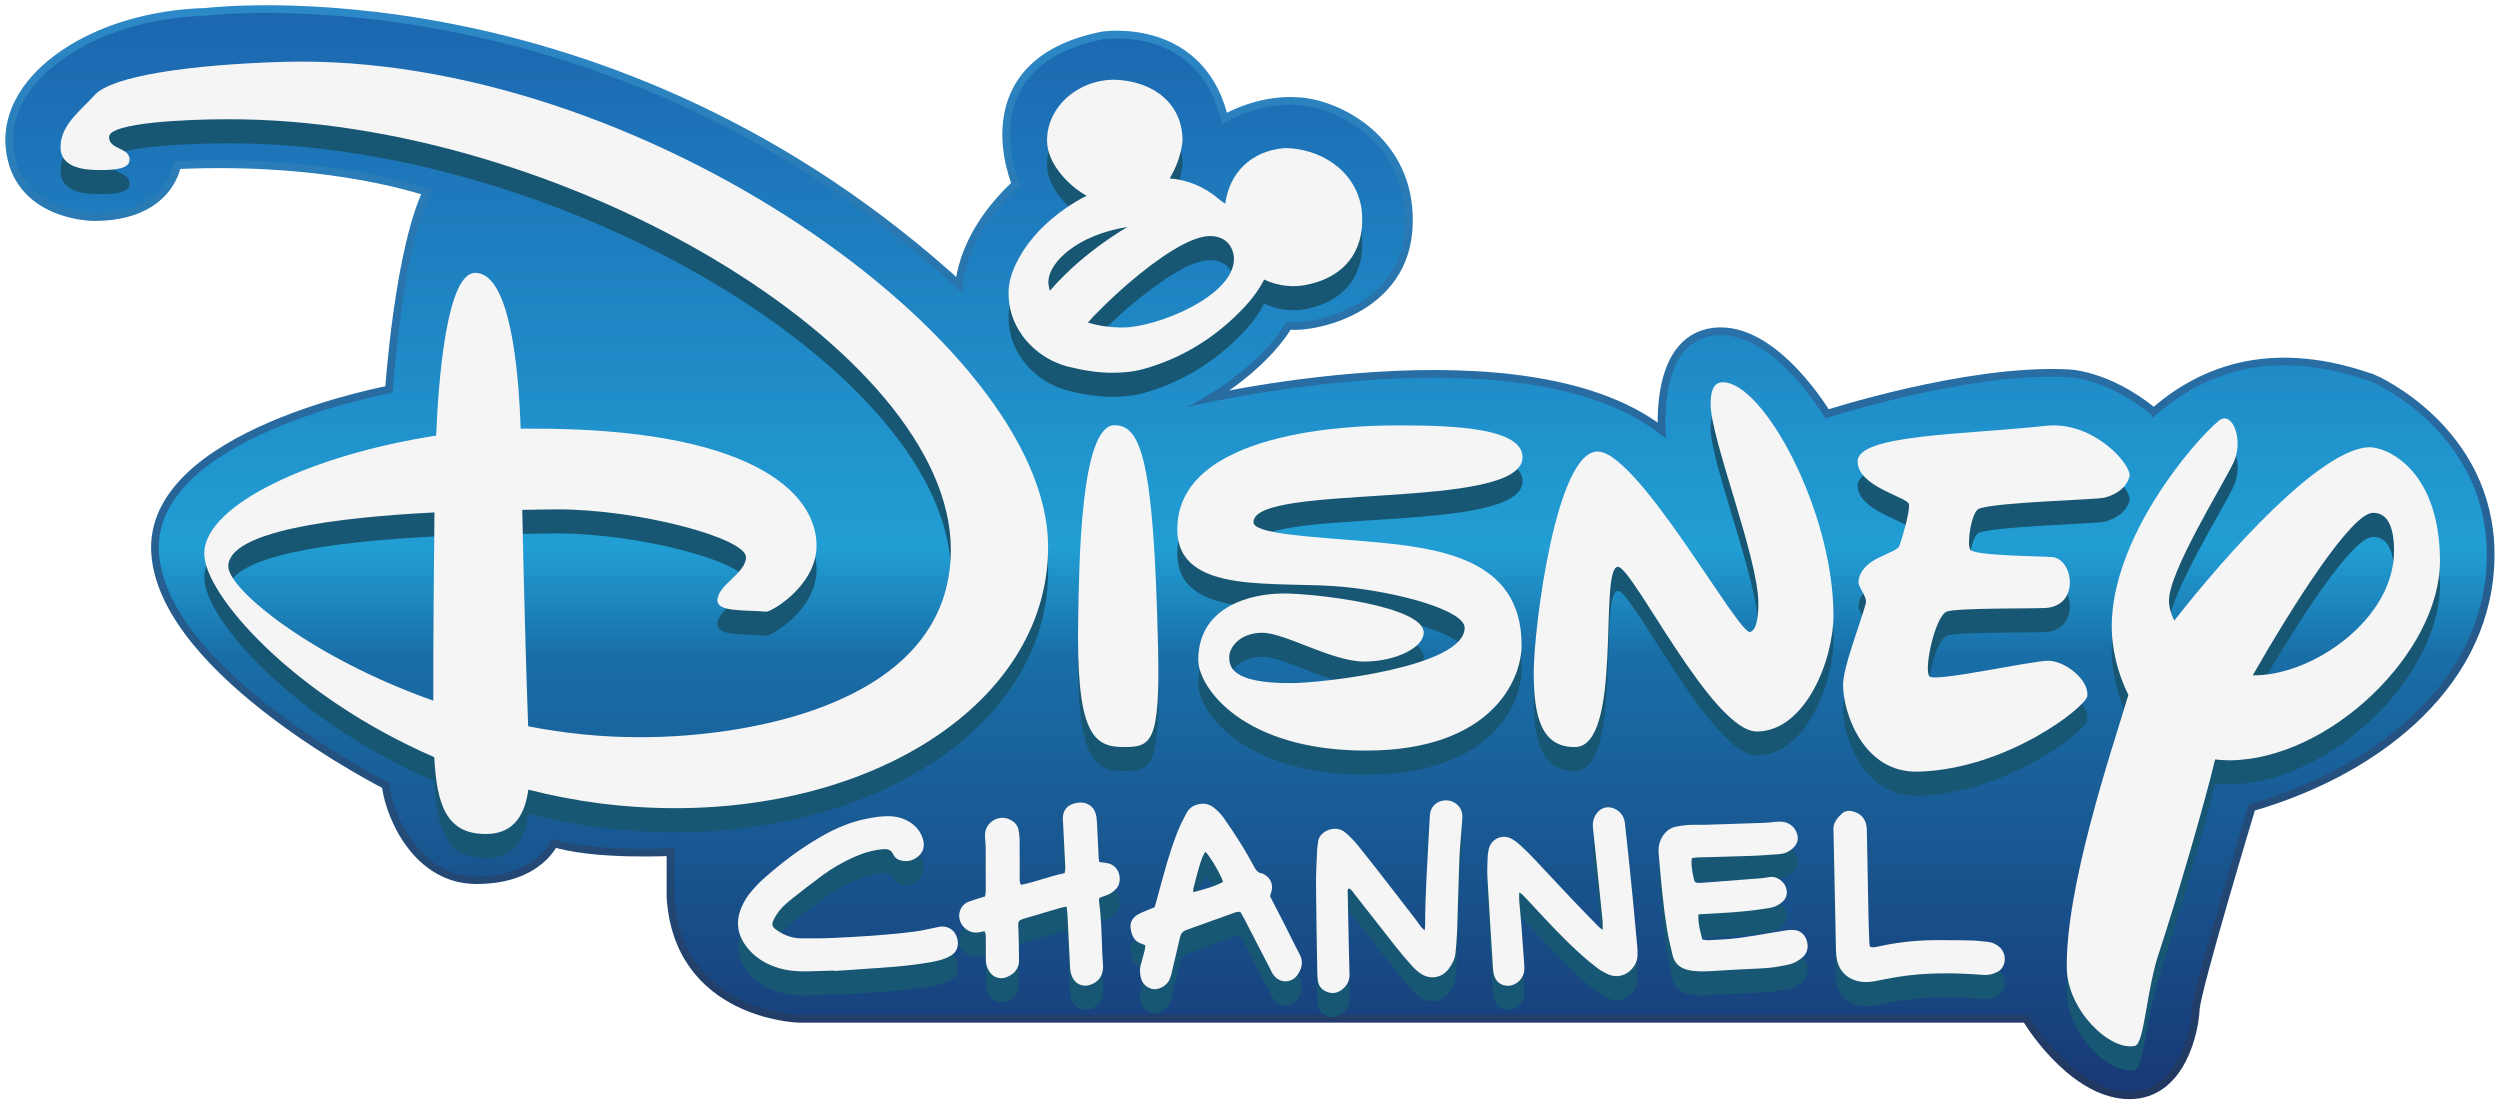
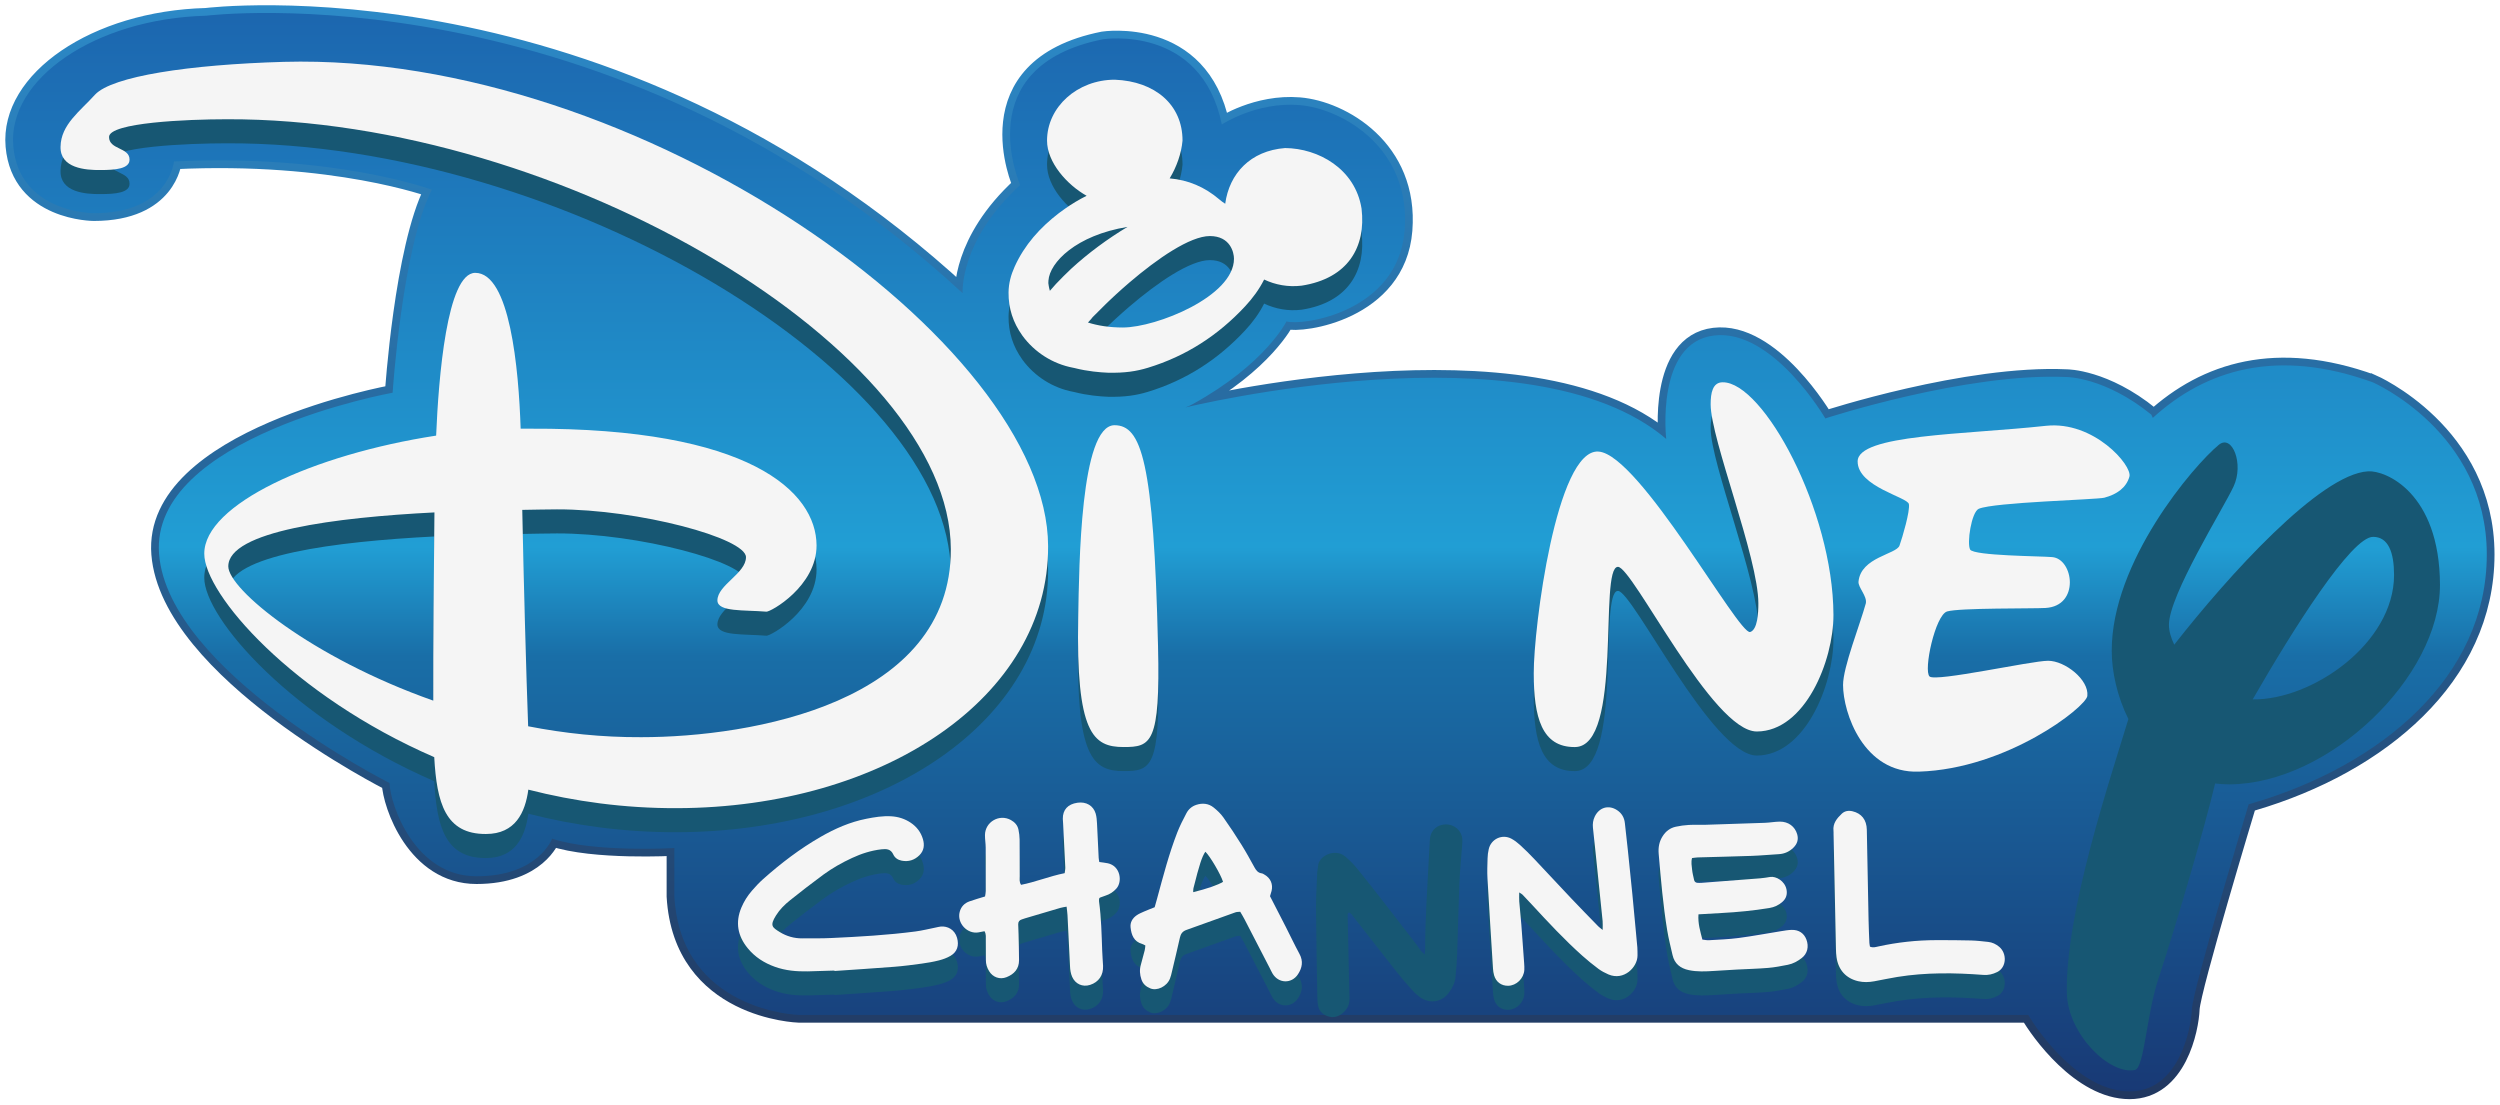
<svg xmlns="http://www.w3.org/2000/svg" width="472" height="208.535">
  <linearGradient id="b" x1="488.625" x2="488.625" y1="-4.618" y2="419.713" gradientUnits="userSpaceOnUse">
    <stop offset="0" stop-color="#1c65ae" />
    <stop offset=".5" stop-color="#219ed4" />
    <stop offset=".6" stop-color="#196ea7" />
    <stop offset="1" stop-color="#183975" />
  </linearGradient>
  <linearGradient id="a" x1="534.97" x2="534.97" y1="-7" y2="422.744" gradientUnits="userSpaceOnUse">
    <stop offset="0" stop-color="#2c8ac8" />
    <stop offset="1" stop-color="#21375f" />
  </linearGradient>
  <g transform="translate(2.458 2.448) scale(.486)">
    <path fill="none" stroke="url(#a)" stroke-width="6" d="M916.693 143.472c-37.223-13.462-64.906-4.913-85.454 13.841l-.028-.113-.518-1.153c-17.962-14.614-32.851-14.614-32.851-14.614-38.941-1.827-93.805 16.071-93.805 16.071s-20.401-34.952-43.235-32.211c-22.834 2.741-18.574 40.191-18.574 40.191-52.673-45.06-186.773-12.238-186.777-12.238.937-.343 1.85-.753 2.729-1.234 28.314-15.527 36.536-32.197 36.536-32.197 5.937 1.827 43.387-3.426 45.899-35.394 2.512-31.969-24.205-47.268-40.875-48.638-16.67-1.37-30.143 7.536-30.143 7.536-7.992-39.047-46.127-33.111-46.127-33.111-52.748 10.505-32.197 56.63-32.197 56.63-23.748 21.694-22.377 42.016-22.377 42.016C231.045-18.416 75.007 1.071 75.007 1.071 31.849 2.213-2.175 25.733.109 51.764 2.392 77.796 31.393 77.796 31.393 77.796c29.248 0 31.131-20.093 31.131-20.093C124.939 54.657 162.694 68.663 162.694 68.663c-11.57 22.834-15.224 78.859-15.224 78.859s-94.385 17.049-90.731 62.716c3.654 45.67 89.515 88.907 89.515 88.907.305 8.526 9.798 36.23 33.795 36.23 23.997 0 29.391-14.614 29.391-14.614 16.08 5.42 47.473 3.654 47.473 3.654v18.805c2.56 44.686 48.268 46.016 48.268 46.016h477.707c3.654 6.401 20.056 29.719 39.316 29.719 19.26 0 23.935-24.328 24.24-31.944.302-7.613 22.001-79.406 22.001-79.406l-.011-.156c.631-.177 1.261-.393 1.895-.58 49.379-14.558 90.672-48.801 90.672-96.488 0-47.687-44.307-66.91-44.307-66.91z" />
    <path fill="url(#b)" d="M916.693 143.472c-37.223-13.462-64.906-4.913-85.454 13.841l-.028-.113-.518-1.153c-17.962-14.614-32.851-14.614-32.851-14.614-38.941-1.827-93.805 16.071-93.805 16.071s-20.401-34.952-43.235-32.211c-22.834 2.741-18.574 40.191-18.574 40.191-52.673-45.06-186.773-12.238-186.777-12.238.937-.343 1.85-.753 2.729-1.234 28.314-15.527 36.536-32.197 36.536-32.197 5.937 1.827 43.387-3.426 45.899-35.394 2.512-31.969-24.205-47.268-40.875-48.638-16.67-1.37-30.143 7.536-30.143 7.536-7.992-39.047-46.127-33.111-46.127-33.111-52.748 10.505-32.197 56.63-32.197 56.63-23.748 21.694-22.377 42.016-22.377 42.016C231.045-18.416 75.007 1.071 75.007 1.071 31.849 2.213-2.175 25.733.109 51.764 2.392 77.796 31.393 77.796 31.393 77.796c29.248 0 31.131-20.093 31.131-20.093C124.939 54.657 162.694 68.663 162.694 68.663c-11.57 22.834-15.224 78.859-15.224 78.859s-94.385 17.049-90.731 62.716c3.654 45.67 89.515 88.907 89.515 88.907.305 8.526 9.798 36.23 33.795 36.23 23.997 0 29.391-14.614 29.391-14.614 16.08 5.42 47.473 3.654 47.473 3.654v18.805c2.56 44.686 48.268 46.016 48.268 46.016h477.707c3.654 6.401 20.056 29.719 39.316 29.719 19.26 0 23.935-24.328 24.24-31.944.302-7.613 22.001-79.406 22.001-79.406l-.011-.156c.631-.177 1.261-.393 1.895-.58 49.379-14.558 90.672-48.801 90.672-96.488 0-47.687-44.307-66.91-44.307-66.91z" />
    <path fill="#175773" d="M556.645 315.215c-3.396.014-5.978 2.354-6.213 5.689-.18 2.626-.323 5.254-.449 7.882-.581 11.671-1.413 23.336-1.403 35.037 0 .412-.075.827-.182 1.943-.774-.766-1.18-1.079-1.472-1.462-.768-1.02-1.459-2.098-2.244-3.108-3.903-5.072-7.814-10.14-11.754-15.186-3.541-4.538-7.06-9.102-10.71-13.568-1.403-1.724-3.015-3.334-4.725-4.778-3.904-3.281-10.432-.285-10.533 3.976-.023.728-.279 1.457-.303 2.184-.186 4.735-.501 9.469-.47 14.206.077 11.378.319 22.745.507 34.117.022 1.152.073 2.322.285 3.458.378 2.024 1.658 3.385 3.661 4.102 2.306.824 4.323.209 6.05-1.293 1.682-1.47 2.582-3.313 2.51-5.594-.186-6.32-.297-12.634-.435-18.955-.101-4.314-.204-8.627-.271-12.945-.005-.476-.2-1.063.522-1.466 1.024.402 1.5 1.393 2.126 2.193 5.414 6.873 10.771 13.787 16.199 20.651 1.989 2.509 4.072 4.949 6.227 7.321 1.066 1.174 2.29 2.295 3.646 3.136 3.578 2.21 7.955 1.329 10.449-1.973 1.448-1.892 2.505-3.974 2.724-6.347.271-2.934.527-5.868.632-8.813.311-9.158.494-18.313.862-27.468.196-4.731.682-9.449 1.02-14.174.078-1.05.198-2.115.109-3.153-.273-3.211-3.062-5.624-6.365-5.612zM105.144 28.338c-36.924 1.069-66.613 5.613-73.274 12.729-5.808 6.447-13.26 11.606-13.407 20.23-.213 8.361 9.641 9.136 15.572 9.066 5.839 0 11.31-.516 11.23-4.082 0-4.78-7.963-3.774-7.963-8.754 0-5.62 30.541-6.891 45.76-6.891C213.676 50.179 364.083 140.759 364.318 217.623c.195 59.639-77.439 73.066-120.236 73.066-15.252.077-29.975-1.499-43.968-4.239-.717-18.989-1.805-58.812-2.284-84.064 4.932-.073 9.56-.2 13.472-.2 31.752-.058 73.4 11.178 73.436 18.561 0 6.351-11.1 10.79-11.1 16.842.095 4.525 10.273 3.61 19.013 4.341 1.623.183 19.533-9.89 19.504-25.754-.105-20.951-26.148-45.676-111.229-45.334h-3.724c-.778-23.57-4.176-60.56-17.657-60.537-11.016.063-14.238 40.896-15.174 63.229-47.743 7.352-90.146 26.732-90.072 45.892 0 15.664 34.178 55.051 89.334 79.024.986 17.776 4.319 29.931 20.098 29.844 11.442 0 15.258-8.395 16.456-17.227 17.852 4.564 37.226 7.267 57.757 7.194 80.057-.209 144.403-43.079 144.16-101.786-.184-78.806-158.825-191.957-296.962-188.138M83.629 224.33c0-13.673 41.567-19.006 80.085-20.96-.233 21.55-.521 52.384-.458 73.119-47.38-16.723-79.627-43.297-79.627-52.159M690.997 365.549c-1.383.031-2.769.277-4.146.499-5.506.881-10.985 1.922-16.513 2.651-3.816.506-7.689.634-11.537.865-.821.049-1.663-.164-2.523-.257-.803-3.207-1.776-6.199-1.518-9.8 3.186-.187 6.067-.369 8.953-.515 6.216-.326 12.398-.927 18.549-1.933 1.984-.325 3.659-1.101 5.133-2.421 1.502-1.338 1.937-3.006 1.548-4.87-.696-3.259-4.075-5.135-6.323-4.783-1.266.198-2.537.422-3.817.525-7.59.603-15.179 1.184-22.773 1.758-.536.043-1.082.04-1.609.006-.718-.037-1.211-.425-1.36-1.115-.292-1.334-.639-2.663-.777-4.011-.147-1.427-.457-2.889-.027-4.5.764-.091 1.481-.233 2.206-.253 6.974-.206 13.945-.343 20.915-.597 3.538-.125 7.066-.465 10.6-.671 2.259-.127 4.146-1.01 5.709-2.563 1.461-1.454 2.001-3.182 1.413-5.199-.858-2.956-3.396-4.894-6.711-4.876-1.925.018-3.843.393-5.774.461-7.823.291-15.654.543-23.481.778-2.032.061-4.081-.072-6.109.047-1.708.1-3.419.323-5.09.695-2.174.481-3.829 1.719-5.051 3.613-1.39 2.148-1.792 4.423-1.58 6.915.867 9.949 1.689 19.903 3.317 29.769.533 3.207 1.338 6.378 2.065 9.549.766 3.339 2.978 5.16 6.366 5.873 3.204.672 6.401.513 9.613.311 2.996-.187 5.996-.371 8.993-.541 4.073-.218 8.158-.306 12.218-.649 2.553-.214 5.086-.718 7.605-1.206 2.034-.398 3.82-1.39 5.434-2.652 2.156-1.682 2.811-4.39 1.785-7.132-.914-2.437-2.917-3.833-5.706-3.774z" />
    <path fill="#f5f5f5" d="M105.144 18.992c-36.924 1.069-66.613 5.613-73.274 12.729-5.808 6.447-13.26 11.606-13.407 20.23-.213 8.361 9.641 9.136 15.572 9.066 5.839 0 11.31-.516 11.23-4.082 0-4.78-7.963-3.774-7.963-8.754 0-5.62 30.541-6.891 45.76-6.891C213.676 40.833 364.083 131.413 364.318 208.277c.195 59.639-77.439 73.066-120.236 73.066-15.252.077-29.975-1.499-43.968-4.239-.717-18.989-1.805-58.812-2.284-84.064 4.932-.073 9.56-.2 13.472-.2 31.752-.058 73.4 11.178 73.436 18.561 0 6.351-11.1 10.79-11.1 16.842.095 4.525 10.273 3.61 19.013 4.341 1.623.183 19.533-9.89 19.504-25.754-.105-20.951-26.148-45.676-111.229-45.334h-3.724c-.778-23.57-4.176-60.56-17.657-60.537-11.016.063-14.238 40.896-15.174 63.229-47.743 7.352-90.146 26.732-90.072 45.892 0 15.664 34.178 55.051 89.334 79.024.986 17.776 4.319 29.931 20.098 29.844 11.442 0 15.258-8.395 16.456-17.227 17.852 4.564 37.226 7.267 57.757 7.194 80.057-.209 144.403-43.079 144.16-101.786-.184-78.806-158.825-191.957-296.962-188.138M83.629 214.984c0-13.673 41.567-19.006 80.085-20.96-.233 21.55-.521 52.384-.458 73.119-47.38-16.723-79.627-43.297-79.627-52.159" />
    <path fill="#175773" d="M360.401 364.255c-.64.056-1.269.242-1.902.366-2.646.524-5.273 1.197-7.946 1.546-10.83 1.413-21.734 2.033-32.639 2.541-3.779.179-7.57.119-11.35.137-3.106.019-6.027-.808-8.641-2.418-3.049-1.883-3.983-2.51-1.531-6.47 1.439-2.322 3.376-4.24 5.492-5.927 4.226-3.364 8.487-6.69 12.844-9.887 3.487-2.567 7.261-4.69 11.194-6.517 3.65-1.695 7.429-2.917 11.451-3.376 1.968-.223 3.629-.118 4.593 2.011.612 1.343 1.828 2.134 3.286 2.409 2.626.499 4.912-.219 6.823-2.084 1.837-1.786 2.078-3.985 1.4-6.302-.791-2.686-2.422-4.808-4.753-6.371-2.3-1.537-4.842-2.335-7.603-2.495-3.271-.188-6.467.343-9.647.973-6.328 1.256-12.155 3.812-17.708 7.008-8.094 4.648-15.475 10.286-22.436 16.486-1.532 1.36-2.926 2.883-4.272 4.433-1.71 1.964-3.099 4.158-4.112 6.572-2.408 5.754-1.436 10.998 2.451 15.764 2.805 3.447 6.403 5.744 10.566 7.239 4.143 1.491 8.431 1.856 12.779 1.776 3.459-.067 6.913-.209 10.374-.314.004.058.006.114.01.166 7.765-.541 15.533-1.025 23.291-1.639 3.552-.278 7.093-.745 10.629-1.23 2.243-.307 4.492-.694 6.681-1.255 1.548-.394 3.12-.96 4.489-1.77 2.633-1.558 3.334-4.062 2.528-6.964-.908-3.252-3.73-4.641-6.343-4.409zm67.476-194.76c-13.285.148-13.689 54.572-14.071 74.458-.894 45.268 5.736 50.562 17.644 50.562 10.642 0 14.271-1.308 13.36-39.214-1.671-71.973-6.481-85.806-16.933-85.806" />
    <path fill="#f5f5f5" d="M427.877 160.148c-13.285.148-13.689 54.572-14.071 74.458-.894 45.268 5.736 50.562 17.644 50.562 10.642 0 14.271-1.308 13.36-39.214-1.671-71.973-6.481-85.806-16.933-85.806" />
-     <path fill="#175773" d="M586.42 181.939c0-12.49-32.516-12.371-50.832-12.351-13.735.111-83.361 1.651-83.29 40.393.059 26.136 39.06 19.752 64.928 22.348 21.009 2.079 46.552 9.006 46.703 15.838 0 15.404-55.829 21.514-67.256 21.514-23.728.138-24.204-6.676-24.204-10.173 0-3.504 3.933-9.381 12.846-9.381 8.839-.032 27.062 11.221 39.717 11.19 12.498-.105 22.992-5.593 22.992-11.214 0-10.31-41.688-15.242-54.619-15.242-13.588.095-33.055 5.612-32.947 25.876 0 10.525 17.269 35.367 65.754 35.153 47.815-.218 59.907-27.193 59.837-41.105-.079-33.843-32.37-37.757-60.503-40.176-21.1-1.805-43.738-2.83-43.658-7.466.178-15.473 104.532-4.145 104.532-25.204" />
-     <path fill="#f5f5f5" d="M586.42 172.593c0-12.49-32.516-12.371-50.832-12.351-13.735.111-83.361 1.651-83.29 40.393.059 26.136 39.06 19.752 64.928 22.348 21.009 2.079 46.552 9.006 46.703 15.838 0 15.404-55.829 21.514-67.256 21.514-23.728.138-24.204-6.676-24.204-10.173 0-3.504 3.933-9.381 12.846-9.381 8.839-.032 27.062 11.221 39.717 11.19 12.498-.105 22.992-5.593 22.992-11.214 0-10.31-41.688-15.242-54.619-15.242-13.588.095-33.055 5.612-32.947 25.876 0 10.525 17.269 35.367 65.754 35.153 47.815-.218 59.907-27.193 59.837-41.105-.079-33.843-32.37-37.757-60.503-40.176-21.1-1.805-43.738-2.83-43.658-7.466.178-15.473 104.532-4.145 104.532-25.204" />
    <path fill="#175773" d="M664.175 152.818c-3.936 0-4.684 4.169-4.684 8.558 0 13.433 18.538 59.598 18.538 77.375 0 3.613-.292 10.161-3.189 11.08-4.423 1.272-42.94-68.902-58.869-70.097-16.431-1.266-25.287 68.84-25.201 86.102 0 17.116 3.104 28.756 15.949 28.687 18.951 0 9.143-70.009 16.765-70.009 5.676 0 36.68 64.027 53.966 63.962 18.695-.063 29.776-27.468 29.746-45.277-.131-40.719-27.279-90.507-43.021-90.38" />
    <path fill="#f5f5f5" d="M664.175 143.472c-3.936 0-4.684 4.169-4.684 8.558 0 13.433 18.538 59.598 18.538 77.375 0 3.613-.292 10.161-3.189 11.08-4.423 1.272-42.94-68.902-58.869-70.097-16.431-1.266-25.287 68.84-25.201 86.102 0 17.116 3.104 28.756 15.949 28.687 18.951 0 9.143-70.009 16.765-70.009 5.676 0 36.68 64.027 53.966 63.962 18.695-.063 29.776-27.468 29.746-45.277-.131-40.719-27.279-90.507-43.021-90.38" />
-     <path fill="#175773" d="M790.593 261.005c-6.567 0-43.616 8.289-46.052 6.108-2.466-2.289 2.187-23.834 6.798-25.265 4.65-1.43 33.613-1.066 38.227-1.356 13.454-.768 10.918-19.082 2.601-19.763-4.23-.397-30.352-.477-31.858-2.911-1.365-2.354.481-14.596 3.337-15.856 6.018-2.562 45.771-3.536 48.774-4.306 4.955-1.308 8.564-3.943 9.756-8.198 1.187-4.3-13.808-21.713-32.37-19.735-31.895 3.478-73.213 3.31-73.213 13.842 0 9.858 19.416 13.833 19.908 16.577.513 2.626-2.494 12.877-3.638 16.09-1.148 3.426-15.021 4.477-15.935 14.027-.191 2.258 3.465 5.692 2.837 8.466-2.21 8.07-8.851 24.78-8.839 31.665 0 10.712 7.876 34.49 29.477 33.678 34.261-1.051 64.892-25.131 65.421-29.378.713-6.292-8.655-13.684-15.229-13.684" />
    <path fill="#f5f5f5" d="M790.593 251.659c-6.567 0-43.616 8.289-46.052 6.108-2.466-2.289 2.187-23.834 6.798-25.265 4.65-1.43 33.613-1.066 38.227-1.356 13.454-.768 10.918-19.082 2.601-19.763-4.23-.397-30.352-.477-31.858-2.911-1.365-2.354.481-14.596 3.337-15.856 6.018-2.562 45.771-3.536 48.774-4.306 4.955-1.308 8.564-3.943 9.756-8.198 1.187-4.3-13.808-21.713-32.37-19.735-31.895 3.478-73.213 3.31-73.213 13.842 0 9.858 19.416 13.833 19.908 16.577.513 2.626-2.494 12.877-3.638 16.09-1.148 3.426-15.021 4.477-15.935 14.027-.191 2.258 3.465 5.692 2.837 8.466-2.21 8.07-8.851 24.78-8.839 31.665 0 10.712 7.876 34.49 29.477 33.678 34.261-1.051 64.892-25.131 65.421-29.378.713-6.292-8.655-13.684-15.229-13.684" />
    <path fill="#175773" d="M914.899 178.064c-18.639 1.006-54.425 40.644-75.313 67.345-1.328-2.736-2.06-5.378-2.06-7.715-.046-11.399 21.139-45.197 25.087-53.697 4.139-8.758-.495-20.479-5.69-16.257-9.903 8.153-41.686 45.396-41.619 80.049 0 7.974 2.056 17.625 6.467 26.509-7.04 23.218-24.456 74.935-23.92 106.27.324 16.171 16.639 32.059 26.468 30.054 3.73-.887 4.454-22.147 9.464-36.513 6.826-20.739 17.877-58.623 21.674-74.778 1.779.188 3.559.342 5.498.342 38.823-.152 81.942-41.801 81.861-77.585-.145-35.903-21.303-44.476-27.919-44.025m-44.832 88.593c15.649-27.23 38.415-63.274 46.794-63.133 5.875 0 8.121 6.021 8.121 14.808-.001 26.629-31.969 48.693-54.915 48.326" />
-     <path fill="#f5f5f5" d="M914.899 168.718c-18.639 1.006-54.425 40.644-75.313 67.345-1.328-2.736-2.06-5.378-2.06-7.715-.046-11.399 21.139-45.197 25.087-53.697 4.139-8.758-.495-20.479-5.69-16.257-9.903 8.153-41.686 45.396-41.619 80.049 0 7.974 2.056 17.625 6.467 26.509-7.04 23.218-24.456 74.935-23.92 106.27.324 16.171 16.639 32.059 26.468 30.054 3.73-.887 4.454-22.147 9.464-36.513 6.826-20.739 17.877-58.623 21.674-74.778 1.779.188 3.559.342 5.498.342 38.823-.152 81.942-41.801 81.861-77.585-.145-35.903-21.303-44.476-27.919-44.025m-44.832 88.593c15.649-27.23 38.415-63.274 46.794-63.133 5.875 0 8.121 6.021 8.121 14.808-.001 26.629-31.969 48.693-54.915 48.326m-313.422 48.558c-3.396.014-5.978 2.354-6.213 5.689-.18 2.626-.323 5.254-.449 7.882-.581 11.671-1.413 23.336-1.403 35.037 0 .412-.075.827-.182 1.943-.774-.766-1.18-1.079-1.472-1.462-.768-1.02-1.459-2.098-2.244-3.108-3.903-5.072-7.814-10.14-11.754-15.186-3.541-4.538-7.06-9.102-10.71-13.568-1.403-1.724-3.015-3.334-4.725-4.778-3.904-3.281-10.432-.285-10.533 3.976-.023.728-.279 1.457-.303 2.184-.186 4.735-.501 9.469-.47 14.206.077 11.378.319 22.745.507 34.117.022 1.152.073 2.322.285 3.458.378 2.024 1.658 3.385 3.661 4.102 2.306.824 4.323.209 6.05-1.293 1.682-1.47 2.582-3.313 2.51-5.594-.186-6.32-.297-12.634-.435-18.955-.101-4.314-.204-8.627-.271-12.945-.005-.476-.2-1.063.522-1.466 1.024.402 1.5 1.393 2.126 2.193 5.414 6.873 10.771 13.787 16.199 20.651 1.989 2.509 4.072 4.949 6.227 7.321 1.066 1.174 2.29 2.295 3.646 3.136 3.578 2.21 7.955 1.329 10.449-1.973 1.448-1.892 2.505-3.974 2.724-6.347.271-2.934.527-5.868.632-8.813.311-9.158.494-18.313.862-27.468.196-4.731.682-9.449 1.02-14.174.078-1.05.198-2.115.109-3.153-.273-3.211-3.062-5.624-6.365-5.612z" />
    <path fill="#175773" d="M494.392 364.288c-1.947-3.819-3.92-7.627-6.079-11.827.183-.608.429-1.317.606-2.041.626-2.608-.38-4.958-2.69-6.296-.367-.218-.751-.488-1.156-.542-1.461-.193-2.162-1.183-2.816-2.359-1.607-2.91-3.2-5.835-4.958-8.651-2.272-3.634-4.624-7.225-7.11-10.72-1.036-1.459-2.399-2.752-3.808-3.869-1.977-1.563-4.281-1.8-6.696-1.01-1.731.566-3.022 1.694-3.837 3.238-1.298 2.467-2.576 4.952-3.581 7.544-3.229 8.316-5.459 16.956-7.796 25.548-.309 1.132-.635 2.256-.97 3.453-1.456.586-2.855 1.106-4.216 1.709-.975.428-1.982.853-2.846 1.466-1.576 1.123-2.521 2.737-2.295 4.692.324 2.892 1.257 5.476 4.489 6.383.393.105.748.353 1.26.609-.09.663-.114 1.294-.261 1.893-.472 1.873-.963 3.744-1.498 5.599-.558 1.933-.413 3.821.221 5.697.586 1.741 1.787 2.805 3.5 3.495 2.558 1.033 6.343-.698 7.589-3.801.357-.89.563-1.843.785-2.784 1.045-4.385 2.107-8.768 3.083-13.169.33-1.507 1.052-2.449 2.54-2.976 6.359-2.245 12.686-4.569 19.038-6.833.562-.2 1.207-.147 1.855-.223.609 1.05 1.167 1.956 1.655 2.901 3.259 6.288 6.506 12.581 9.751 18.875.396.763.739 1.557 1.179 2.288 2.354 3.847 7.363 3.983 9.844.215 1.627-2.475 2.126-5.058.6-7.878-1.886-3.494-3.578-7.083-5.382-10.624zm-35.916-13.383c.026-.556-.032-1.056.086-1.513 2.339-9.32 3.34-12.357 4.639-14.206 1.806 1.708 5.987 8.824 6.864 11.693-1.955 1.216-6.094 2.66-11.589 4.026z" />
    <path fill="#f5f5f5" d="M690.997 356.203c-1.383.031-2.769.277-4.146.499-5.506.881-10.985 1.922-16.513 2.651-3.816.506-7.689.634-11.537.865-.821.049-1.663-.164-2.523-.257-.803-3.207-1.776-6.199-1.518-9.8 3.186-.187 6.067-.369 8.953-.515 6.216-.326 12.398-.927 18.549-1.933 1.984-.325 3.659-1.101 5.133-2.421 1.502-1.338 1.937-3.006 1.548-4.87-.696-3.259-4.075-5.135-6.323-4.783-1.266.198-2.537.422-3.817.525-7.59.603-15.179 1.184-22.773 1.758-.536.043-1.082.04-1.609.006-.718-.037-1.211-.425-1.36-1.115-.292-1.334-.639-2.663-.777-4.011-.147-1.427-.457-2.889-.027-4.5.764-.091 1.481-.233 2.206-.253 6.974-.206 13.945-.343 20.915-.597 3.538-.125 7.066-.465 10.6-.671 2.259-.127 4.146-1.01 5.709-2.563 1.461-1.454 2.001-3.182 1.413-5.199-.858-2.956-3.396-4.894-6.711-4.876-1.925.018-3.843.393-5.774.461-7.823.291-15.654.543-23.481.778-2.032.061-4.081-.072-6.109.047-1.708.1-3.419.323-5.09.695-2.174.481-3.829 1.719-5.051 3.613-1.39 2.148-1.792 4.423-1.58 6.915.867 9.949 1.689 19.903 3.317 29.769.533 3.207 1.338 6.378 2.065 9.549.766 3.339 2.978 5.16 6.366 5.873 3.204.672 6.401.513 9.613.311 2.996-.187 5.996-.371 8.993-.542 4.073-.218 8.158-.306 12.218-.649 2.553-.214 5.086-.718 7.605-1.206 2.034-.398 3.82-1.39 5.434-2.652 2.156-1.682 2.811-4.39 1.785-7.132-.914-2.437-2.917-3.833-5.706-3.774z" />
    <path fill="#175773" d="M425.277 339.668c-1.039-.221-2.112-.314-3.282-.489-.088-.566-.214-1.086-.242-1.613-.216-4.434-.399-8.878-.644-13.315-.069-1.29-.161-2.618-.513-3.852-.904-3.126-3.71-4.747-7.092-4.249-3.741.545-5.734 2.741-5.685 6.283.008.54.082 1.079.11 1.621.293 5.742.593 11.478.855 17.214.033.725-.151 1.461-.245 2.244-5.849 1.17-11.264 3.422-16.93 4.53-.771-1.139-.518-2.252-.529-3.308-.027-4.767.01-9.542-.042-14.311-.014-1.293-.187-2.594-.451-3.86-.356-1.683-1.452-2.869-2.943-3.696-4.458-2.466-9.994.703-10.062 5.806-.022 1.622.271 3.241.282 4.865.045 5.637.04 11.276.022 16.915 0 .728-.186 1.456-.274 2.111-2.128.663-4.105 1.214-6.037 1.902-1.962.69-3.295 2.079-3.821 4.122-1.11 4.291 2.897 8.658 7.267 7.941.823-.132 1.635-.32 2.384-.465.698 1.226.481 2.332.501 3.395.036 2.604.052 5.208.031 7.806-.014 1.572.439 2.993 1.249 4.314 1.453 2.387 4.167 3.371 6.758 2.347 2.969-1.171 4.881-3.229 4.875-6.595-.008-3.354-.114-6.712-.186-10.068-.032-1.301-.088-2.6-.136-3.898-.023-1.007.485-1.619 1.434-1.895.417-.124.821-.292 1.235-.412 4.566-1.356 9.138-2.718 13.71-4.053.708-.209 1.445-.288 2.416-.475.133 1.211.297 2.261.353 3.319.349 6.603.681 13.209.978 19.819.063 1.421.25 2.795.827 4.112 1.228 2.797 4.053 4.081 6.967 3.143 3.372-1.084 5.22-3.796 5.043-7.42-.095-1.952-.265-3.894-.334-5.848-.233-6.389-.355-12.789-1.224-19.136-.055-.412.026-.845.038-1.121.177-.225.228-.348.316-.381.695-.265 1.392-.531 2.098-.755 1.699-.529 3.093-1.429 4.3-2.784 2.396-2.702 1.575-8.747-3.377-9.81z" />
    <path fill="#f5f5f5" d="M360.401 354.909c-.64.056-1.269.242-1.902.366-2.646.524-5.273 1.197-7.946 1.546-10.83 1.413-21.734 2.033-32.639 2.541-3.779.179-7.57.119-11.35.137-3.106.019-6.027-.808-8.641-2.418-3.049-1.883-3.983-2.51-1.531-6.47 1.439-2.322 3.376-4.24 5.492-5.927 4.226-3.364 8.487-6.69 12.844-9.887 3.487-2.567 7.261-4.691 11.194-6.517 3.65-1.695 7.429-2.917 11.451-3.376 1.968-.223 3.629-.118 4.593 2.011.612 1.343 1.828 2.134 3.286 2.409 2.626.499 4.912-.219 6.823-2.084 1.837-1.786 2.078-3.985 1.4-6.302-.791-2.686-2.422-4.808-4.753-6.371-2.3-1.537-4.842-2.335-7.603-2.495-3.271-.188-6.467.343-9.647.973-6.328 1.256-12.155 3.812-17.708 7.008-8.094 4.648-15.475 10.286-22.436 16.486-1.532 1.36-2.926 2.883-4.272 4.433-1.71 1.964-3.099 4.158-4.112 6.572-2.408 5.754-1.436 10.998 2.451 15.764 2.805 3.447 6.403 5.744 10.566 7.239 4.143 1.491 8.431 1.856 12.779 1.776 3.459-.067 6.913-.209 10.374-.314.004.058.006.114.01.166 7.765-.542 15.533-1.025 23.291-1.639 3.552-.278 7.093-.745 10.629-1.23 2.243-.307 4.492-.694 6.681-1.255 1.548-.394 3.12-.96 4.489-1.77 2.633-1.558 3.334-4.062 2.528-6.964-.908-3.252-3.73-4.641-6.343-4.409z" />
    <path fill="#175773" d="M630.587 367.729c-.508-5.397-.991-10.793-1.523-16.19-.556-5.606-1.142-11.209-1.723-16.815-.375-3.554-.799-7.106-1.174-10.662-.238-2.197-1.252-3.885-3.076-5.062-3.268-2.107-6.862-1.046-8.6 2.475-.689 1.411-.891 2.883-.725 4.422.333 3.125.671 6.251.997 9.376.932 8.952 1.856 17.9 2.764 26.853.092.938.015 1.898.015 3.447-.905-.742-1.351-1.032-1.709-1.407-3.526-3.622-7.064-7.228-10.537-10.899-4.806-5.075-9.546-10.216-14.358-15.291-1.767-1.875-3.606-3.688-5.51-5.428-1.022-.933-2.158-1.8-3.369-2.443-3.572-1.888-7.859.118-8.773 4.064-.269 1.157-.424 2.359-.453 3.541-.081 2.6-.188 5.214-.042 7.806.671 11.694 1.413 23.376 2.148 35.067.051.856.186 1.733.412 2.564.732 2.612 2.815 4.149 5.462 4.112 3.239-.047 6.108-2.846 6.298-6.169.043-.865-.005-1.735-.067-2.599-.351-4.975-.694-9.948-1.086-14.92-.233-3.028-.575-6.045-.818-9.07-.079-1.029-.01-2.082-.01-3.502.652.437 1.023.597 1.287.871 1.196 1.233 2.381 2.495 3.545 3.76 6.344 6.878 12.715 13.739 19.695 19.968 2.003 1.782 4.086 3.482 6.233 5.077 1.193.883 2.549 1.593 3.911 2.18 5.978 2.563 11.279-2.806 11.283-7.342.004-1.079 0-2.165-.072-3.249-.104-1.517-.282-3.024-.426-4.534z" />
    <path fill="#f5f5f5" d="M494.392 354.942c-1.947-3.819-3.92-7.627-6.079-11.827.183-.608.429-1.317.606-2.041.626-2.608-.38-4.958-2.69-6.296-.367-.218-.751-.488-1.156-.541-1.461-.193-2.162-1.183-2.816-2.359-1.607-2.91-3.2-5.835-4.958-8.651-2.272-3.634-4.624-7.225-7.11-10.72-1.036-1.459-2.399-2.752-3.808-3.869-1.977-1.563-4.281-1.8-6.696-1.01-1.731.566-3.022 1.694-3.837 3.238-1.298 2.467-2.576 4.952-3.581 7.544-3.229 8.316-5.459 16.956-7.796 25.548-.309 1.132-.635 2.256-.97 3.453-1.456.586-2.855 1.106-4.216 1.709-.975.428-1.982.853-2.846 1.466-1.576 1.123-2.521 2.737-2.295 4.692.324 2.892 1.257 5.477 4.489 6.383.393.105.748.353 1.26.609-.09.663-.114 1.294-.261 1.893-.472 1.873-.963 3.744-1.498 5.599-.558 1.933-.413 3.821.221 5.697.586 1.741 1.787 2.805 3.5 3.495 2.558 1.033 6.343-.698 7.589-3.801.357-.89.563-1.843.785-2.784 1.045-4.385 2.107-8.768 3.083-13.169.33-1.507 1.052-2.449 2.54-2.976 6.359-2.245 12.686-4.569 19.038-6.833.562-.2 1.207-.147 1.855-.223.609 1.05 1.167 1.956 1.655 2.901 3.259 6.288 6.506 12.581 9.751 18.875.396.763.739 1.557 1.179 2.288 2.354 3.847 7.363 3.983 9.844.215 1.627-2.475 2.126-5.058.6-7.878-1.886-3.494-3.578-7.083-5.382-10.624zm-35.916-13.383c.026-.556-.032-1.056.086-1.513 2.339-9.32 3.34-12.357 4.639-14.206 1.806 1.708 5.987 8.824 6.864 11.693-1.955 1.216-6.094 2.66-11.589 4.026z" />
    <path fill="#175773" d="M771.583 372.114c-1.249-1.033-2.67-1.731-4.283-1.897-2.197-.23-4.395-.504-6.593-.558-4.516-.114-9.04-.14-13.562-.128-7.584.01-15.096.827-22.523 2.455-.997.218-2.026.57-3.243.073-.07-.456-.202-.967-.223-1.48-.127-2.909-.257-5.811-.315-8.722-.241-11.744-.438-23.487-.684-35.226-.078-3.879-2.074-6.35-5.578-7.17-1.558-.361-3.029-.111-4.14.952-1.861 1.774-3.55 3.729-3.226 6.661.05.429.021.863.027 1.294.306 14.866.612 29.738.927 44.602.023 1.075.079 2.155.229 3.221.693 4.92 3.693 8.193 8.404 9.291 2.092.486 4.171.413 6.265.029 2.992-.553 5.98-1.202 8.987-1.687 11.077-1.782 22.213-1.641 33.343-.79 1.978.15 3.66-.243 5.43-1.115 3.668-1.809 3.856-7.237.757-9.806z" />
    <path fill="#f5f5f5" d="M425.277 330.322c-1.039-.221-2.112-.314-3.282-.489-.088-.566-.214-1.086-.242-1.613-.216-4.434-.399-8.878-.644-13.315-.069-1.29-.161-2.618-.513-3.852-.904-3.126-3.71-4.747-7.092-4.249-3.741.545-5.734 2.741-5.685 6.283.008.54.082 1.079.11 1.621.293 5.742.593 11.478.855 17.214.033.725-.151 1.461-.245 2.244-5.849 1.17-11.264 3.422-16.93 4.53-.771-1.139-.518-2.252-.529-3.308-.027-4.767.01-9.542-.042-14.311-.014-1.293-.187-2.594-.451-3.86-.356-1.683-1.452-2.869-2.943-3.696-4.458-2.466-9.994.703-10.062 5.806-.022 1.622.271 3.241.282 4.865.045 5.637.04 11.276.022 16.915 0 .728-.186 1.456-.274 2.111-2.128.663-4.105 1.214-6.037 1.902-1.962.69-3.295 2.079-3.821 4.122-1.11 4.291 2.897 8.658 7.267 7.941.823-.132 1.635-.32 2.384-.465.698 1.226.481 2.332.501 3.395.036 2.604.052 5.208.031 7.806-.014 1.572.439 2.993 1.249 4.314 1.453 2.387 4.167 3.371 6.758 2.347 2.969-1.171 4.881-3.229 4.875-6.595-.008-3.354-.114-6.712-.186-10.068-.032-1.301-.088-2.6-.136-3.898-.023-1.007.485-1.619 1.434-1.895.417-.124.821-.292 1.235-.412 4.566-1.356 9.138-2.718 13.71-4.053.708-.209 1.445-.288 2.416-.475.133 1.211.297 2.261.353 3.319.349 6.603.681 13.209.978 19.819.063 1.421.25 2.795.827 4.112 1.228 2.797 4.053 4.081 6.967 3.143 3.372-1.084 5.22-3.796 5.043-7.42-.095-1.952-.265-3.894-.334-5.848-.233-6.389-.355-12.789-1.224-19.136-.055-.412.026-.845.038-1.121.177-.225.228-.348.316-.381.695-.265 1.392-.531 2.098-.755 1.699-.529 3.093-1.429 4.3-2.784 2.396-2.702 1.575-8.747-3.377-9.81zm205.31 28.061c-.508-5.397-.991-10.793-1.523-16.19-.556-5.606-1.142-11.209-1.723-16.815-.375-3.554-.799-7.106-1.174-10.662-.238-2.197-1.252-3.885-3.076-5.062-3.268-2.107-6.862-1.046-8.6 2.475-.689 1.411-.891 2.883-.725 4.422.333 3.125.671 6.251.997 9.376.932 8.952 1.856 17.9 2.764 26.853.092.938.015 1.898.015 3.447-.905-.742-1.351-1.032-1.709-1.407-3.526-3.622-7.064-7.228-10.537-10.899-4.806-5.075-9.546-10.216-14.358-15.291-1.767-1.875-3.606-3.688-5.51-5.428-1.022-.933-2.158-1.8-3.369-2.443-3.572-1.888-7.859.118-8.773 4.064-.269 1.157-.424 2.359-.453 3.541-.081 2.6-.188 5.214-.042 7.806.671 11.694 1.413 23.376 2.148 35.067.051.856.186 1.733.412 2.564.732 2.612 2.815 4.149 5.462 4.112 3.239-.047 6.108-2.846 6.298-6.169.043-.865-.005-1.735-.067-2.599-.351-4.975-.694-9.948-1.086-14.92-.233-3.028-.575-6.045-.818-9.07-.079-1.029-.01-2.082-.01-3.503.652.437 1.023.597 1.287.871 1.196 1.233 2.381 2.495 3.545 3.76 6.344 6.878 12.715 13.739 19.695 19.968 2.003 1.782 4.086 3.482 6.233 5.077 1.193.883 2.549 1.593 3.911 2.18 5.978 2.563 11.279-2.806 11.283-7.342.004-1.079 0-2.165-.072-3.249-.104-1.517-.282-3.024-.426-4.534zm140.996 4.385c-1.249-1.033-2.67-1.731-4.283-1.897-2.197-.23-4.395-.504-6.593-.558-4.516-.114-9.04-.14-13.562-.128-7.584.01-15.096.827-22.523 2.455-.997.218-2.026.57-3.243.073-.07-.456-.202-.967-.223-1.48-.127-2.909-.257-5.811-.315-8.722-.241-11.744-.438-23.487-.684-35.226-.078-3.879-2.074-6.35-5.578-7.17-1.558-.361-3.029-.111-4.14.952-1.861 1.774-3.55 3.729-3.226 6.661.05.429.021.863.027 1.294.306 14.866.612 29.738.927 44.602.023 1.075.079 2.155.229 3.221.693 4.92 3.693 8.193 8.404 9.291 2.092.486 4.171.413 6.265.029 2.992-.553 5.98-1.202 8.987-1.687 11.077-1.782 22.213-1.641 33.343-.79 1.978.15 3.66-.243 5.43-1.115 3.668-1.809 3.856-7.237.757-9.806z" />
    <path fill="#175773" d="M523.881 85.377c-2.459-15.545-16.851-23.451-29.715-23.551-13.493 1.048-21.682 9.947-23.255 21.644-.791-.484-1.548-1.055-2.294-1.694-5.672-4.851-12.117-7.557-19.284-8.169 2.7-4.432 4.548-9.674 4.993-14.663.027-13.919-10.648-23.056-26.311-23.671-14.535 0-26.319 10.597-26.319 23.671 0 8.47 7.782 17.169 15.377 21.423-2.946 1.467-5.8 3.182-8.568 5.136-.73.515-1.457 1.036-2.174 1.585-7.34 5.628-13.407 12.354-17.24 20.87-1.429 3.171-2.313 6.447-2.347 9.972-.054 6.149 1.746 11.689 5.306 16.648.04.056.069.114.109.172 4.678 6.361 11.657 10.916 19.722 12.434.046.01.1.018.151.028.157.032.316.068.486.11 4.853 1.242 9.823 1.668 12.789 1.779 6.653.157 11.154-.574 15.555-1.911 14.802-4.505 27.322-12.61 37.791-23.88 2.933-3.157 5.465-6.592 7.381-10.404 4.385 2.087 9.378 3.002 14.539 2.381 18.147-2.801 25.077-15.147 23.307-29.912zM411.03 108.756c-1.983 1.866-3.925 3.812-5.845 5.832-.827.9-1.63 1.801-2.39 2.702-.188-.645-.339-1.301-.443-1.942-.174-.704-.196-1.381-.114-2.038.471-7.04 10.742-17.591 30.713-20.856-7.59 4.53-15.326 10.223-21.921 16.302zm20.193 22.782c-5.334 0-9.806-.725-13.631-1.933.403-.456.837-.928 1.284-1.413.396-.599.938-1.066 1.424-1.564 1.307-1.336 2.633-2.652 3.972-3.957.47-.458.951-.923 1.44-1.39.575-.549 1.152-1.092 1.732-1.633.262-.242.525-.489.79-.734 1.785-1.645 3.592-3.258 5.437-4.83 10.908-9.335 23.573-18.041 31.259-18.073 7.964 0 9.385 6.385 9.385 8.82 0 14.635-30.114 26.657-43.091 26.708z" />
    <path fill="#f5f5f5" d="M523.881 76.031c-2.459-15.545-16.851-23.451-29.715-23.551-13.493 1.048-21.682 9.947-23.255 21.644-.791-.484-1.548-1.055-2.294-1.694-5.672-4.851-12.117-7.557-19.284-8.169 2.7-4.432 4.548-9.674 4.993-14.663.027-13.919-10.648-23.056-26.311-23.671-14.535 0-26.319 10.597-26.319 23.671 0 8.47 7.782 17.169 15.377 21.423-2.946 1.467-5.8 3.182-8.568 5.136-.73.515-1.457 1.036-2.174 1.585-7.34 5.628-13.407 12.354-17.24 20.87-1.429 3.171-2.313 6.447-2.347 9.972-.054 6.149 1.746 11.689 5.306 16.648.04.056.069.114.109.172 4.678 6.361 11.657 10.916 19.722 12.434.046.01.1.018.151.028.157.032.316.068.486.11 4.853 1.242 9.823 1.668 12.789 1.779 6.653.157 11.154-.574 15.555-1.911 14.802-4.505 27.322-12.61 37.791-23.88 2.933-3.157 5.465-6.592 7.381-10.404 4.385 2.087 9.378 3.002 14.539 2.381 18.147-2.801 25.077-15.147 23.307-29.912zM411.03 99.41c-1.983 1.866-3.925 3.812-5.845 5.832-.827.9-1.63 1.801-2.39 2.702-.188-.645-.339-1.301-.443-1.942-.174-.704-.196-1.381-.114-2.038.471-7.04 10.742-17.591 30.713-20.856-7.59 4.53-15.326 10.223-21.921 16.302zm20.193 22.782c-5.334 0-9.806-.725-13.631-1.933.403-.456.837-.928 1.284-1.413.396-.599.938-1.066 1.424-1.564 1.307-1.336 2.633-2.652 3.972-3.957.47-.458.951-.923 1.44-1.39.575-.549 1.152-1.092 1.732-1.633.262-.242.525-.489.79-.734 1.785-1.645 3.592-3.258 5.437-4.83 10.908-9.335 23.573-18.041 31.259-18.073 7.964 0 9.385 6.385 9.385 8.82 0 14.635-30.114 26.657-43.091 26.708z" />
  </g>
</svg>